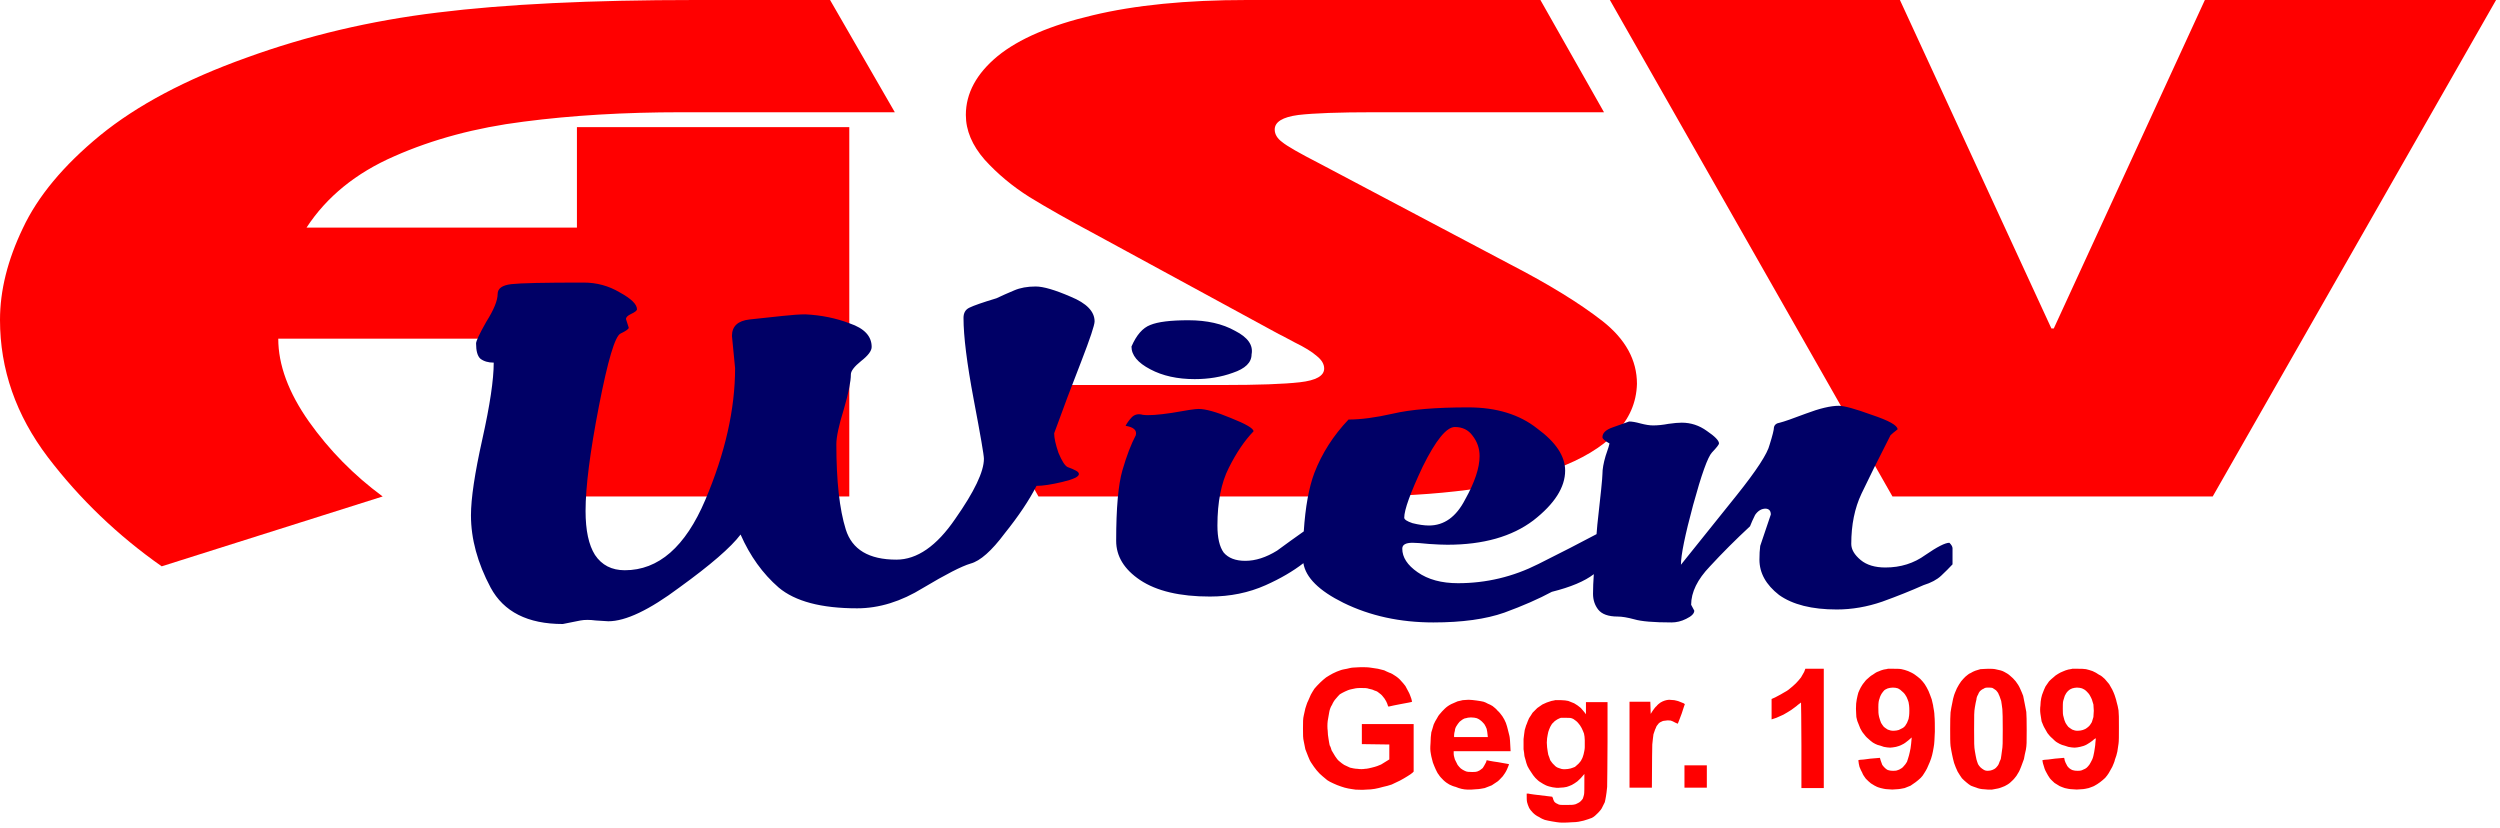
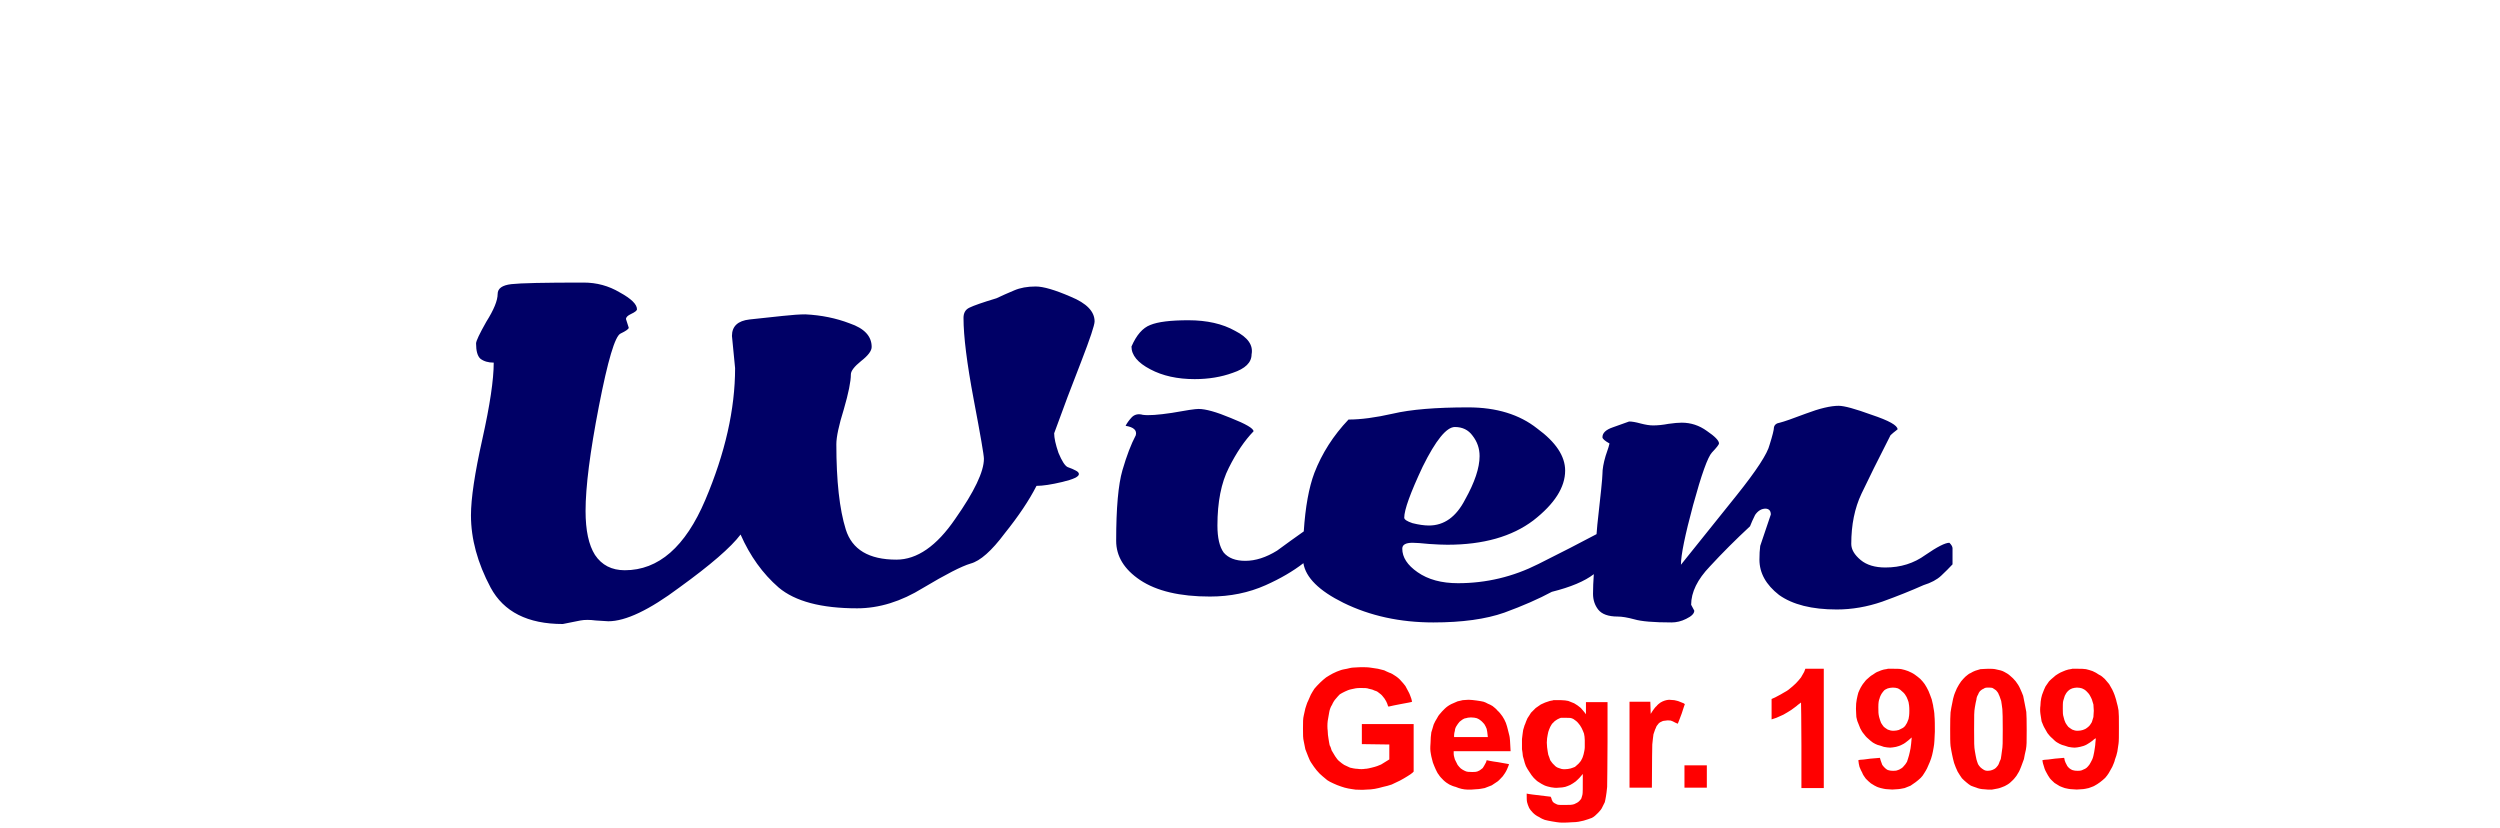
<svg xmlns="http://www.w3.org/2000/svg" version="1.2" viewBox="0 0 637 211" width="1500" height="496.86">
  <SCRIPT id="allow-copy_script" />
  <style type="text/css">
  .a{fill:#f00}
  .b{fill:#006}
</style>
-   <path fill-rule="evenodd" class="a" d="m346.7 170c0.7 0 1.8 0 2.4 0.1 0.6 0.1 1.5 0.2 2 0.3 0.5 0.1 1.2 0.3 1.6 0.4 0.3 0.2 0.9 0.4 1.3 0.6 0.4 0.1 1.1 0.5 1.5 0.8 0.5 0.3 1.2 0.9 1.5 1.3 0.3 0.3 0.8 0.9 1.1 1.3 0.2 0.4 0.6 1.1 0.8 1.5 0.3 0.5 0.5 1.2 0.7 1.7 0.1 0.4 0.2 0.8 0.2 0.8-0.1 0.1-1.3 0.3-2.9 0.6-1.2 0.2-2.4 0.5-2.9 0.6q-0.2 0-0.3 0l-0.1-0.3c0-0.1-0.2-0.6-0.4-1-0.2-0.4-0.6-1-0.9-1.3-0.2-0.3-0.7-0.7-1-0.9-0.3-0.3-0.8-0.5-1.2-0.6-0.3-0.2-0.9-0.3-1.3-0.4-0.5-0.2-1.1-0.2-2.1-0.2-1 0-1.5 0.1-2.3 0.3-0.6 0.1-1.3 0.4-1.7 0.6-0.4 0.2-1 0.5-1.3 0.7-0.2 0.2-0.7 0.7-1 1.1-0.4 0.4-0.8 1.1-1 1.6-0.3 0.4-0.6 1.2-0.7 1.8-0.1 0.5-0.3 1.6-0.4 2.3-0.1 0.8-0.1 1.8 0 2.5 0 0.6 0.1 1.5 0.2 2 0.1 0.6 0.2 1.3 0.3 1.7 0.2 0.3 0.4 0.9 0.5 1.3 0.2 0.3 0.6 1 0.9 1.5 0.3 0.5 0.8 1.1 1.1 1.3 0.3 0.3 0.9 0.7 1.2 0.9 0.4 0.2 1.1 0.5 1.5 0.7 0.4 0.1 1.3 0.3 1.9 0.3 0.6 0.1 1.4 0.1 1.9 0 0.5 0 1.3-0.2 1.7-0.3 0.5-0.1 1.1-0.3 1.4-0.4 0.3-0.1 0.7-0.3 1-0.4 0.2-0.1 0.8-0.5 2.1-1.3v-3.8l-7-0.1v-5.1h13.2v12.1l-0.3 0.3c-0.2 0.2-0.8 0.6-1.3 0.9-0.5 0.3-1.3 0.8-1.9 1.1-0.6 0.3-1.5 0.7-2.1 1-0.6 0.2-1.6 0.5-2.2 0.6-0.6 0.2-1.6 0.4-2.1 0.5-0.5 0.1-1.5 0.2-2.3 0.2-0.8 0.1-1.9 0-2.6 0-0.6-0.1-1.5-0.2-1.9-0.3-0.5-0.1-1.3-0.3-1.8-0.5-0.6-0.2-1.4-0.5-2-0.8-0.5-0.2-1.2-0.6-1.5-0.8-0.3-0.3-0.9-0.7-1.2-1-0.4-0.3-1.1-1-1.5-1.5-0.4-0.5-1-1.3-1.3-1.8-0.3-0.4-0.7-1.2-0.9-1.8-0.2-0.5-0.5-1.3-0.7-1.8-0.1-0.6-0.3-1.5-0.4-2-0.2-0.8-0.2-1.6-0.2-3.3 0-1.7 0-2.5 0.2-3.3 0.1-0.5 0.3-1.4 0.4-1.8 0.2-0.5 0.4-1.4 0.7-1.9 0.2-0.5 0.5-1.2 0.7-1.6 0.2-0.4 0.6-1 0.9-1.5 0.3-0.4 1-1.1 1.5-1.6 0.4-0.4 1.1-1 1.5-1.3 0.4-0.3 1.2-0.7 1.7-1 0.6-0.3 1.5-0.7 1.9-0.8 0.5-0.2 1.2-0.3 1.7-0.4 0.4-0.1 1.2-0.3 1.6-0.3 0.4 0 1.3-0.1 1.9-0.1zm51.1 8.4c0.6 0 1.4 0.1 1.8 0.2 0.3 0.1 1 0.4 1.5 0.6 0.7 0.4 1.1 0.7 1.7 1.2 0.4 0.5 0.9 1 1.3 1.6v-3.1h5.5v10c0 5.5-0.1 10.7-0.1 11.6-0.1 0.9-0.2 2-0.3 2.4-0.1 0.5-0.2 1.2-0.3 1.5-0.1 0.2-0.4 0.8-0.6 1.2-0.2 0.5-0.6 1-1.1 1.5-0.6 0.6-1 1-1.6 1.3-0.5 0.2-1.4 0.5-2.1 0.7-0.8 0.2-1.7 0.4-2.8 0.4-0.9 0.1-2.2 0.1-2.8 0.1-0.7 0-1.8-0.2-2.4-0.3-0.7-0.1-1.5-0.3-1.9-0.4-0.3-0.1-1-0.4-1.4-0.7q-0.9-0.4-1.6-1.1c-0.4-0.4-0.8-0.9-1-1.3-0.2-0.4-0.4-1-0.5-1.4-0.1-0.4-0.1-1.1-0.1-2.2h0.4c0.3 0.1 1.7 0.3 6.1 0.8l0.2 0.4c0 0.2 0.2 0.6 0.3 0.8 0.1 0.2 0.5 0.5 0.8 0.6 0.5 0.3 0.6 0.3 2.2 0.3 1.5 0 1.8 0 2.5-0.2 0.4-0.2 0.9-0.4 1.2-0.7 0.2-0.2 0.5-0.5 0.6-0.7 0.1-0.2 0.2-0.7 0.3-1 0.1-0.4 0.1-1.5 0.1-5.3l-0.6 0.7c-0.3 0.4-0.9 0.9-1.2 1.2-0.4 0.3-1 0.7-1.4 0.9-0.4 0.2-1 0.4-1.3 0.5-0.4 0.1-1.1 0.2-1.7 0.2-0.7 0.1-1.2 0-1.9-0.1-0.5-0.1-1.3-0.3-1.7-0.5-0.4-0.2-1-0.5-1.4-0.8-0.4-0.2-0.9-0.7-1.3-1.1-0.3-0.3-0.8-1-1.1-1.5-0.3-0.4-0.7-1.1-0.9-1.5-0.2-0.5-0.4-1.1-0.5-1.6-0.1-0.4-0.3-0.9-0.3-1.2 0-0.2-0.1-0.9-0.2-1.5 0-0.7 0-1.7 0-2.6 0.1-0.7 0.2-1.8 0.3-2.3 0.2-0.5 0.3-1.2 0.5-1.5 0.1-0.4 0.4-1 0.6-1.5 0.3-0.4 0.7-1.1 0.9-1.4 0.3-0.3 0.8-0.8 1.2-1.2 0.4-0.3 1-0.7 1.3-0.9 0.3-0.1 0.8-0.4 1.1-0.5 0.3-0.1 0.9-0.3 1.2-0.4 0.3-0.1 0.8-0.1 0.9-0.2 0.2 0 0.9 0 1.6 0zm-1 4.9c-0.3 0.2-0.8 0.5-1 0.8-0.3 0.2-0.6 0.7-0.8 1.1-0.2 0.4-0.4 1-0.5 1.3-0.1 0.3-0.2 1.1-0.3 1.6-0.1 0.8-0.1 1.4 0 2.3 0.1 0.7 0.2 1.5 0.3 1.9 0.1 0.3 0.4 1 0.5 1.4 0.3 0.4 0.6 0.9 1 1.2 0.3 0.4 0.8 0.7 1.2 0.8 0.5 0.2 0.8 0.3 1.5 0.3 0.5 0 1.1-0.1 1.5-0.2 0.4-0.1 0.8-0.3 1.1-0.4 0.2-0.2 0.6-0.5 0.9-0.8 0.3-0.3 0.7-0.8 0.8-1.1 0.2-0.3 0.4-0.9 0.5-1.3 0.1-0.5 0.3-1.2 0.3-1.8 0-0.5 0-1.3 0-1.8 0-0.6-0.1-1.3-0.2-1.7-0.1-0.3-0.4-1-0.6-1.4-0.2-0.4-0.6-1-0.9-1.3-0.3-0.4-0.8-0.7-1.2-1-0.6-0.3-0.8-0.3-1.8-0.3-0.6 0-1.2 0-1.4 0-0.2 0.1-0.6 0.2-0.9 0.4zm63.2-12.9h4.7v30.4h-5.7v-10.9c0-6-0.1-10.9-0.1-10.9 0 0-0.4 0.3-0.8 0.6-0.4 0.4-1.2 0.9-1.7 1.3-0.5 0.3-1.4 0.9-2 1.2-0.6 0.3-1.4 0.6-1.8 0.8-0.4 0.1-0.8 0.3-1.2 0.4v-5.2l0.9-0.4c0.5-0.3 1.4-0.7 2-1.1 0.6-0.3 1.4-0.8 1.7-1.1 0.4-0.3 1.1-0.9 1.6-1.4 0.4-0.4 1-1.1 1.3-1.5 0.2-0.4 0.6-1 0.8-1.4zm22.5 0c0.7 0 1.5 0 2 0.1 0.5 0.1 1.2 0.3 1.7 0.5 0.5 0.2 1.3 0.6 1.7 0.9 0.4 0.3 1.1 0.8 1.4 1.1 0.4 0.4 0.9 1 1.1 1.3 0.3 0.4 0.7 1.2 1 1.8 0.2 0.5 0.6 1.5 0.8 2.1 0.1 0.6 0.4 1.5 0.4 1.9 0.1 0.5 0.3 1.5 0.3 2.3 0.1 0.9 0.1 2.4 0.1 4-0.1 2-0.1 3-0.3 4-0.1 0.7-0.3 1.6-0.4 2-0.1 0.5-0.4 1.3-0.6 1.8-0.2 0.5-0.5 1.2-0.7 1.6-0.2 0.4-0.5 0.9-0.7 1.2-0.2 0.4-0.6 0.9-0.9 1.2-0.3 0.3-0.9 0.8-1.3 1.1-0.4 0.3-1 0.7-1.3 0.9-0.4 0.2-1.1 0.4-1.5 0.6-0.5 0.1-1.4 0.3-2 0.3-0.9 0.1-1.4 0.1-2.3 0-0.6 0-1.4-0.2-1.8-0.3-0.4-0.1-1-0.3-1.3-0.5-0.3-0.1-0.8-0.5-1.2-0.7-0.4-0.3-0.9-0.8-1.3-1.2-0.3-0.4-0.8-1.1-0.9-1.5-0.2-0.3-0.5-1-0.7-1.5q-0.2-0.7-0.3-1.7l0.4-0.1c0.2 0 1.5-0.1 2.7-0.3 1.3-0.1 2.4-0.2 2.4-0.2 0 0 0.1 0.3 0.2 0.7 0.1 0.3 0.3 0.8 0.4 1.1 0.2 0.3 0.5 0.6 0.7 0.8 0.2 0.2 0.5 0.4 0.7 0.5 0.3 0.1 0.7 0.2 1.4 0.2 0.8 0 1-0.1 1.5-0.3 0.4-0.2 0.9-0.5 1.1-0.8 0.3-0.3 0.7-0.8 0.9-1.2 0.1-0.4 0.4-1.1 0.5-1.6 0.1-0.4 0.3-1.2 0.4-1.8 0.1-0.6 0.2-1.5 0.3-2.8l-0.8 0.7c-0.5 0.4-1.1 0.9-1.6 1.1-0.5 0.3-1.2 0.5-1.6 0.6-0.5 0.1-1.2 0.2-1.5 0.2-0.4 0-1.1-0.1-1.6-0.2-0.5-0.2-1.2-0.4-1.6-0.5-0.3-0.1-0.9-0.4-1.2-0.6-0.3-0.2-0.9-0.7-1.2-1-0.4-0.3-0.9-0.9-1.1-1.2-0.3-0.3-0.7-1-0.9-1.4-0.2-0.5-0.5-1.2-0.6-1.5-0.2-0.4-0.3-1-0.4-1.4 0-0.4-0.1-1.3-0.1-2.1q0-1.5 0.2-2.4c0.1-0.6 0.3-1.3 0.4-1.7 0.2-0.4 0.4-1 0.6-1.3 0.2-0.3 0.5-0.9 0.8-1.2 0.2-0.3 0.6-0.8 1-1.1 0.3-0.3 0.9-0.8 1.3-1 0.4-0.3 1-0.7 1.4-0.8 0.4-0.2 1-0.4 1.4-0.5 0.4-0.1 0.9-0.1 1-0.2 0.2 0 0.9 0 1.5 0zm-2.4 5.5c-0.2 0.2-0.5 0.6-0.7 0.9-0.1 0.2-0.4 0.7-0.5 1.2-0.2 0.5-0.3 1-0.3 2.2 0 1.3 0 1.6 0.2 2.5 0.1 0.5 0.4 1.2 0.5 1.5 0.2 0.3 0.5 0.8 0.7 1 0.2 0.2 0.7 0.5 1 0.7 0.6 0.2 0.8 0.3 1.5 0.3 0.4 0 1-0.1 1.3-0.2 0.2-0.1 0.6-0.3 0.8-0.4 0.3-0.1 0.6-0.4 0.8-0.6 0.1-0.2 0.4-0.6 0.5-0.8 0.1-0.2 0.3-0.7 0.4-1 0.1-0.5 0.2-1 0.2-2.1 0-1.1-0.1-1.7-0.2-2.2-0.1-0.3-0.3-0.9-0.5-1.3-0.2-0.4-0.6-1-1-1.3-0.5-0.5-0.8-0.7-1.2-0.9q-0.6-0.2-1.3-0.2c-0.4 0-1 0.1-1.3 0.2-0.2 0.1-0.7 0.3-0.9 0.5zm26.5-5.5c0.8 0 1.5 0 2.2 0.2 0.6 0.1 1.4 0.3 1.9 0.6 0.4 0.2 1.1 0.6 1.5 1 0.4 0.3 1 0.9 1.4 1.4 0.4 0.5 0.9 1.3 1.1 1.8 0.3 0.6 0.6 1.4 0.8 1.9 0.1 0.5 0.3 1.4 0.4 2 0.1 0.5 0.3 1.5 0.4 2.1q0.1 1.1 0.1 4.7c0 3.2 0 3.7-0.2 4.9-0.2 0.8-0.4 1.8-0.5 2.4-0.2 0.5-0.5 1.4-0.7 1.9-0.2 0.5-0.5 1.3-0.8 1.7-0.2 0.4-0.6 1-0.9 1.3-0.3 0.4-0.8 0.8-1.1 1.1-0.3 0.3-1 0.7-1.4 0.9-0.5 0.2-1.2 0.5-1.7 0.6-0.4 0.1-1.2 0.2-1.6 0.3-0.6 0-1.4 0-2-0.1-0.6 0-1.5-0.2-1.9-0.4-0.4-0.1-1.1-0.4-1.4-0.5-0.3-0.2-0.8-0.5-1.1-0.8-0.4-0.3-0.9-0.8-1.2-1.1-0.3-0.4-0.8-1.2-1.1-1.7-0.3-0.6-0.7-1.6-0.9-2.2-0.2-0.7-0.4-1.6-0.5-2.1-0.1-0.5-0.3-1.5-0.4-2.2-0.1-0.9-0.1-2.4-0.1-4.4q0-2.9 0.1-4.2c0.1-0.8 0.3-1.7 0.4-2.2 0.1-0.4 0.2-1.2 0.4-1.8 0.1-0.5 0.5-1.4 0.8-2.1 0.3-0.6 0.8-1.4 1.1-1.8 0.3-0.4 0.8-0.9 1.1-1.2 0.4-0.3 0.9-0.8 1.3-0.9 0.3-0.2 0.9-0.5 1.2-0.6 0.3-0.1 0.9-0.3 1.3-0.4 0.4 0 1.3-0.1 2-0.1zm-2.1 5.7c-0.2 0.2-0.4 0.6-0.5 0.9-0.2 0.3-0.4 0.8-0.4 1.2-0.1 0.4-0.3 1.3-0.4 2-0.2 1.1-0.2 2.1-0.2 5.6 0 3.5 0 4.5 0.2 5.6 0.1 0.7 0.3 1.6 0.4 2.1 0.1 0.4 0.3 0.9 0.4 1.2 0.1 0.2 0.4 0.6 0.6 0.8 0.2 0.2 0.6 0.5 0.8 0.6 0.3 0.2 0.6 0.3 1.1 0.3 0.4 0 0.9-0.1 1.1-0.2 0.3-0.1 0.7-0.3 1-0.6 0.3-0.3 0.6-0.7 0.7-1 0.1-0.3 0.3-0.8 0.5-1.2 0.1-0.5 0.2-1.4 0.3-2.1 0.2-1.1 0.2-2.1 0.2-5.4q0-4.1-0.1-5.2c-0.1-0.7-0.2-1.6-0.3-2.1-0.2-0.5-0.4-1.3-0.6-1.6-0.1-0.4-0.5-0.9-0.7-1.1-0.3-0.2-0.7-0.5-0.9-0.6-0.3-0.1-0.8-0.1-1.1-0.1-0.5 0-0.8 0-1.2 0.3-0.3 0.1-0.7 0.4-0.9 0.6zm25-5.7c0.7 0 1.4 0 2 0.1 0.4 0.1 1.2 0.3 1.7 0.5 0.5 0.2 1.2 0.6 1.6 0.9 0.5 0.2 1.1 0.7 1.5 1.1 0.3 0.4 0.8 0.9 1.1 1.3 0.2 0.3 0.6 1 0.8 1.4 0.2 0.4 0.5 1.1 0.6 1.4 0.1 0.4 0.4 1.1 0.5 1.7 0.2 0.6 0.4 1.6 0.5 2.2 0.1 0.9 0.1 1.8 0.1 4.4 0 2.1 0 3.5-0.1 4.1-0.1 0.5-0.2 1.4-0.3 2-0.1 0.6-0.4 1.5-0.6 2-0.1 0.6-0.5 1.4-0.7 1.9-0.3 0.5-0.7 1.2-0.9 1.6-0.2 0.3-0.6 0.9-0.9 1.2-0.3 0.3-0.9 0.8-1.3 1.1-0.4 0.3-1 0.7-1.4 0.9-0.3 0.2-1 0.4-1.5 0.6-0.4 0.1-1.3 0.3-1.9 0.3-0.9 0.1-1.4 0.1-2.3 0-0.6 0-1.5-0.2-1.9-0.3-0.4-0.1-1-0.4-1.3-0.5-0.4-0.2-0.9-0.6-1.3-0.8-0.3-0.3-0.9-0.8-1.2-1.2-0.3-0.4-0.7-1.1-0.9-1.5-0.3-0.5-0.6-1.3-0.7-1.8-0.2-0.5-0.3-1.3-0.3-1.3 0 0 0.1 0 0.5-0.1 0.2 0 1.5-0.1 2.7-0.3 1.3-0.1 2.3-0.2 2.3-0.2 0.1 0 0.1 0.3 0.2 0.7 0.1 0.3 0.3 0.8 0.5 1.1 0.1 0.3 0.4 0.6 0.6 0.8 0.2 0.2 0.6 0.4 0.8 0.5 0.3 0.1 0.7 0.2 1.4 0.2 0.8 0 1-0.1 1.4-0.3 0.3-0.1 0.7-0.3 0.9-0.5 0.2-0.2 0.5-0.5 0.7-0.8 0.2-0.3 0.5-0.9 0.7-1.3 0.2-0.4 0.4-1.3 0.5-1.9 0.1-0.7 0.3-1.7 0.3-2.3 0.1-0.7 0.1-1.2 0.1-1.2 0 0-0.4 0.2-0.8 0.6-0.4 0.3-1.1 0.8-1.5 1-0.5 0.3-1.2 0.5-1.7 0.6-0.4 0.1-1.1 0.2-1.4 0.2-0.4 0-1.1-0.1-1.6-0.2-0.5-0.2-1.3-0.4-1.6-0.5-0.3-0.1-0.9-0.4-1.2-0.6-0.4-0.2-0.9-0.7-1.3-1.1-0.4-0.3-0.9-0.9-1.2-1.3-0.2-0.3-0.6-1-0.8-1.4-0.3-0.5-0.5-1.2-0.7-1.6-0.1-0.5-0.2-1.3-0.3-1.9-0.1-0.7-0.1-1.5 0-2.1 0-0.6 0.1-1.4 0.2-1.9 0.1-0.5 0.3-1.2 0.5-1.6 0.1-0.3 0.4-1 0.6-1.4 0.3-0.4 0.7-1 0.9-1.3 0.3-0.3 0.7-0.7 1.1-1 0.3-0.3 0.8-0.7 1.2-0.9 0.3-0.2 0.9-0.5 1.2-0.6 0.4-0.2 1-0.4 1.4-0.5 0.4-0.1 0.8-0.1 1-0.2 0.2 0 0.9 0 1.5 0zm-2.6 5.7c-0.4 0.4-0.6 0.8-0.8 1.2-0.1 0.4-0.3 1-0.4 1.3-0.1 0.4-0.1 1.3-0.1 2 0 0.9 0 1.5 0.2 2.1 0.1 0.5 0.3 1.1 0.5 1.5 0.2 0.3 0.5 0.8 0.7 1 0.2 0.2 0.7 0.5 1 0.7 0.5 0.2 0.8 0.3 1.4 0.3 0.5 0 1-0.1 1.3-0.2 0.3-0.1 0.8-0.3 1-0.5 0.2-0.1 0.5-0.4 0.7-0.6 0.2-0.2 0.4-0.6 0.6-0.9 0.1-0.3 0.3-0.9 0.4-1.3 0-0.5 0.1-1.2 0.1-1.6 0-0.4-0.1-1.1-0.1-1.6-0.1-0.4-0.3-1-0.4-1.3-0.1-0.2-0.3-0.7-0.5-1-0.2-0.4-0.6-0.8-0.9-1.1-0.3-0.3-0.8-0.6-1.1-0.7-0.3-0.1-0.8-0.2-1.3-0.2-0.3 0-0.9 0.1-1.2 0.2-0.3 0.1-0.7 0.3-1.1 0.7zm-152.7 2.2c0.5 0 1.4 0.1 2.1 0.2 0.6 0.1 1.4 0.2 1.7 0.3 0.3 0.1 0.8 0.3 1.1 0.5 0.3 0.1 0.9 0.4 1.2 0.6 0.4 0.3 1 0.8 1.3 1.2 0.4 0.3 0.9 1 1.2 1.4 0.3 0.4 0.7 1.2 0.9 1.7 0.2 0.5 0.4 1.3 0.5 1.7 0.1 0.4 0.3 1.1 0.4 1.6 0.1 0.4 0.2 1.5 0.3 3.9-4 0-14.5 0-14.5 0 0 0.1 0 0.4 0 0.7 0 0.4 0.2 1 0.3 1.4 0.2 0.4 0.5 1 0.7 1.4 0.2 0.3 0.6 0.7 0.8 0.9 0.3 0.2 0.7 0.5 1 0.6 0.5 0.3 1.2 0.3 1.8 0.3 0.8 0 1.3 0 1.8-0.3 0.3-0.1 0.7-0.5 1-0.7 0.2-0.3 0.5-0.8 0.7-1.2 0.2-0.3 0.3-0.8 0.3-0.8 0 0 1.3 0.3 2.9 0.5 1.7 0.3 2.8 0.5 2.8 0.5 0 0-0.2 0.7-0.5 1.3-0.3 0.7-0.8 1.4-1.1 1.8-0.4 0.4-0.9 1-1.3 1.3-0.4 0.3-1.1 0.7-1.5 1-0.5 0.2-1.3 0.5-1.8 0.7-0.5 0.1-1.5 0.3-2.2 0.3-0.7 0.1-1.6 0.1-2.1 0.1-0.5 0-1.2-0.1-1.6-0.2-0.4-0.1-1.1-0.3-1.5-0.5-0.5-0.1-1.2-0.4-1.6-0.6-0.4-0.2-1.1-0.7-1.5-1.1-0.4-0.4-1-1-1.2-1.4-0.3-0.3-0.6-1-0.8-1.4-0.2-0.4-0.5-1.2-0.7-1.7-0.1-0.5-0.4-1.4-0.5-2.1-0.2-1.1-0.2-1.5-0.1-2.9 0-1 0.1-2 0.2-2.7 0.2-0.5 0.4-1.4 0.6-2 0.2-0.5 0.6-1.2 0.8-1.5 0.2-0.4 0.5-0.9 0.8-1.2 0.2-0.3 0.8-0.9 1.2-1.3 0.5-0.5 1.1-0.9 1.7-1.2 0.5-0.2 1.2-0.5 1.6-0.7 0.4-0.1 1-0.2 1.3-0.3 0.4 0 1.1-0.1 1.5-0.1zm-1.5 5c-0.2 0.1-0.5 0.4-0.8 0.6-0.3 0.3-0.6 0.8-0.8 1.1-0.2 0.3-0.4 0.8-0.4 1.2-0.1 0.3-0.2 0.8-0.2 1.1v0.5h8.6c-0.1-1.1-0.2-1.7-0.3-2.1-0.1-0.3-0.4-0.9-0.6-1.2-0.2-0.2-0.6-0.7-0.9-0.9-0.2-0.2-0.7-0.5-1-0.6-0.4-0.1-0.8-0.2-1.5-0.2-0.5 0-1.1 0.1-1.3 0.2-0.3 0-0.6 0.2-0.8 0.3zm52.6-5c0.3 0 0.9 0.1 1.3 0.1 0.4 0.1 1 0.2 1.4 0.4 0.3 0.1 0.8 0.3 1 0.4 0.1 0.1 0.3 0.2 0.3 0.2 0 0-0.4 1.1-0.8 2.4-0.5 1.4-1 2.6-1 2.6 0 0-0.3-0.1-0.7-0.3-0.3-0.2-0.8-0.4-1.1-0.5-0.3 0-0.8-0.1-1.2 0-0.4 0-0.9 0.1-1.2 0.3-0.3 0.1-0.7 0.4-0.8 0.6-0.2 0.2-0.5 0.6-0.6 1-0.2 0.3-0.4 1.1-0.6 1.6-0.1 0.6-0.2 1.7-0.3 2.6 0 0.8-0.1 3.7-0.1 11h-5.7v-21.9h5.3l0.1 3.1 0.5-0.8c0.3-0.4 0.7-1 1-1.2 0.2-0.3 0.7-0.7 1-0.9 0.3-0.2 0.8-0.4 1.1-0.5 0.3-0.1 0.8-0.2 1.1-0.2zm3.9 16.7h5.7v5.7h-5.7z" />
-   <path class="a" d="m97.5 126.5l-56.3 17.8q-16.8-11.8-29-27.8-12.2-16.1-12.2-35 0-11.2 5.8-23.3 5.7-12.2 19.7-23.7 14.1-11.5 37.3-19.8 23.1-8.4 48.7-11.5 25.7-3.2 65.7-3.2h34.3l16.5 28.6h-54.4q-21.8 0-40.2 2.4-18.2 2.3-32.9 8.8-14.7 6.4-22.4 18.2h68.9v-25.6h69.4v94.1h-69.4v-40.2h-76.1q0 10 7.8 21.1 7.8 11 18.8 19.1zm167.1 0l-15.9-28.4h62.9q13.4 0 19.6-0.7 6.2-0.7 6.2-3.5 0-1.7-1.9-3.2-1.8-1.6-5.7-3.5-3.9-2.1-4-2.1l-46.7-25.4q-10.3-5.5-16.8-9.5-6.5-4.1-11.4-9.5-4.8-5.5-4.8-11.4 0-8.3 8.1-15 8.1-6.6 24.2-10.4 16.2-3.9 39.3-3.9h74.8l16.2 28.6h-58.6q-13.3 0-19.3 0.7-6 0.8-6 3.7 0 1.8 1.9 3.2 1.8 1.5 9.4 5.4l48.6 25.7q14.9 7.7 23.6 14.5 8.8 6.9 8.8 16-0.2 7.2-5.5 12.6-5.3 5.4-15 9-9.6 3.6-22.5 5.4-12.9 1.7-28.5 1.7zm145.6-126.5h73.9l38.6 83.7h0.6l38.5-83.7h74.2l-72.2 126.5h-81.6z" />
+   <path fill-rule="evenodd" class="a" d="m346.7 170c0.7 0 1.8 0 2.4 0.1 0.6 0.1 1.5 0.2 2 0.3 0.5 0.1 1.2 0.3 1.6 0.4 0.3 0.2 0.9 0.4 1.3 0.6 0.4 0.1 1.1 0.5 1.5 0.8 0.5 0.3 1.2 0.9 1.5 1.3 0.3 0.3 0.8 0.9 1.1 1.3 0.2 0.4 0.6 1.1 0.8 1.5 0.3 0.5 0.5 1.2 0.7 1.7 0.1 0.4 0.2 0.8 0.2 0.8-0.1 0.1-1.3 0.3-2.9 0.6-1.2 0.2-2.4 0.5-2.9 0.6q-0.2 0-0.3 0l-0.1-0.3c0-0.1-0.2-0.6-0.4-1-0.2-0.4-0.6-1-0.9-1.3-0.2-0.3-0.7-0.7-1-0.9-0.3-0.3-0.8-0.5-1.2-0.6-0.3-0.2-0.9-0.3-1.3-0.4-0.5-0.2-1.1-0.2-2.1-0.2-1 0-1.5 0.1-2.3 0.3-0.6 0.1-1.3 0.4-1.7 0.6-0.4 0.2-1 0.5-1.3 0.7-0.2 0.2-0.7 0.7-1 1.1-0.4 0.4-0.8 1.1-1 1.6-0.3 0.4-0.6 1.2-0.7 1.8-0.1 0.5-0.3 1.6-0.4 2.3-0.1 0.8-0.1 1.8 0 2.5 0 0.6 0.1 1.5 0.2 2 0.1 0.6 0.2 1.3 0.3 1.7 0.2 0.3 0.4 0.9 0.5 1.3 0.2 0.3 0.6 1 0.9 1.5 0.3 0.5 0.8 1.1 1.1 1.3 0.3 0.3 0.9 0.7 1.2 0.9 0.4 0.2 1.1 0.5 1.5 0.7 0.4 0.1 1.3 0.3 1.9 0.3 0.6 0.1 1.4 0.1 1.9 0 0.5 0 1.3-0.2 1.7-0.3 0.5-0.1 1.1-0.3 1.4-0.4 0.3-0.1 0.7-0.3 1-0.4 0.2-0.1 0.8-0.5 2.1-1.3v-3.8l-7-0.1v-5.1h13.2v12.1l-0.3 0.3c-0.2 0.2-0.8 0.6-1.3 0.9-0.5 0.3-1.3 0.8-1.9 1.1-0.6 0.3-1.5 0.7-2.1 1-0.6 0.2-1.6 0.5-2.2 0.6-0.6 0.2-1.6 0.4-2.1 0.5-0.5 0.1-1.5 0.2-2.3 0.2-0.8 0.1-1.9 0-2.6 0-0.6-0.1-1.5-0.2-1.9-0.3-0.5-0.1-1.3-0.3-1.8-0.5-0.6-0.2-1.4-0.5-2-0.8-0.5-0.2-1.2-0.6-1.5-0.8-0.3-0.3-0.9-0.7-1.2-1-0.4-0.3-1.1-1-1.5-1.5-0.4-0.5-1-1.3-1.3-1.8-0.3-0.4-0.7-1.2-0.9-1.8-0.2-0.5-0.5-1.3-0.7-1.8-0.1-0.6-0.3-1.5-0.4-2-0.2-0.8-0.2-1.6-0.2-3.3 0-1.7 0-2.5 0.2-3.3 0.1-0.5 0.3-1.4 0.4-1.8 0.2-0.5 0.4-1.4 0.7-1.9 0.2-0.5 0.5-1.2 0.7-1.6 0.2-0.4 0.6-1 0.9-1.5 0.3-0.4 1-1.1 1.5-1.6 0.4-0.4 1.1-1 1.5-1.3 0.4-0.3 1.2-0.7 1.7-1 0.6-0.3 1.5-0.7 1.9-0.8 0.5-0.2 1.2-0.3 1.7-0.4 0.4-0.1 1.2-0.3 1.6-0.3 0.4 0 1.3-0.1 1.9-0.1zm51.1 8.4c0.6 0 1.4 0.1 1.8 0.2 0.3 0.1 1 0.4 1.5 0.6 0.7 0.4 1.1 0.7 1.7 1.2 0.4 0.5 0.9 1 1.3 1.6v-3.1h5.5v10c0 5.5-0.1 10.7-0.1 11.6-0.1 0.9-0.2 2-0.3 2.4-0.1 0.5-0.2 1.2-0.3 1.5-0.1 0.2-0.4 0.8-0.6 1.2-0.2 0.5-0.6 1-1.1 1.5-0.6 0.6-1 1-1.6 1.3-0.5 0.2-1.4 0.5-2.1 0.7-0.8 0.2-1.7 0.4-2.8 0.4-0.9 0.1-2.2 0.1-2.8 0.1-0.7 0-1.8-0.2-2.4-0.3-0.7-0.1-1.5-0.3-1.9-0.4-0.3-0.1-1-0.4-1.4-0.7q-0.9-0.4-1.6-1.1c-0.4-0.4-0.8-0.9-1-1.3-0.2-0.4-0.4-1-0.5-1.4-0.1-0.4-0.1-1.1-0.1-2.2c0.3 0.1 1.7 0.3 6.1 0.8l0.2 0.4c0 0.2 0.2 0.6 0.3 0.8 0.1 0.2 0.5 0.5 0.8 0.6 0.5 0.3 0.6 0.3 2.2 0.3 1.5 0 1.8 0 2.5-0.2 0.4-0.2 0.9-0.4 1.2-0.7 0.2-0.2 0.5-0.5 0.6-0.7 0.1-0.2 0.2-0.7 0.3-1 0.1-0.4 0.1-1.5 0.1-5.3l-0.6 0.7c-0.3 0.4-0.9 0.9-1.2 1.2-0.4 0.3-1 0.7-1.4 0.9-0.4 0.2-1 0.4-1.3 0.5-0.4 0.1-1.1 0.2-1.7 0.2-0.7 0.1-1.2 0-1.9-0.1-0.5-0.1-1.3-0.3-1.7-0.5-0.4-0.2-1-0.5-1.4-0.8-0.4-0.2-0.9-0.7-1.3-1.1-0.3-0.3-0.8-1-1.1-1.5-0.3-0.4-0.7-1.1-0.9-1.5-0.2-0.5-0.4-1.1-0.5-1.6-0.1-0.4-0.3-0.9-0.3-1.2 0-0.2-0.1-0.9-0.2-1.5 0-0.7 0-1.7 0-2.6 0.1-0.7 0.2-1.8 0.3-2.3 0.2-0.5 0.3-1.2 0.5-1.5 0.1-0.4 0.4-1 0.6-1.5 0.3-0.4 0.7-1.1 0.9-1.4 0.3-0.3 0.8-0.8 1.2-1.2 0.4-0.3 1-0.7 1.3-0.9 0.3-0.1 0.8-0.4 1.1-0.5 0.3-0.1 0.9-0.3 1.2-0.4 0.3-0.1 0.8-0.1 0.9-0.2 0.2 0 0.9 0 1.6 0zm-1 4.9c-0.3 0.2-0.8 0.5-1 0.8-0.3 0.2-0.6 0.7-0.8 1.1-0.2 0.4-0.4 1-0.5 1.3-0.1 0.3-0.2 1.1-0.3 1.6-0.1 0.8-0.1 1.4 0 2.3 0.1 0.7 0.2 1.5 0.3 1.9 0.1 0.3 0.4 1 0.5 1.4 0.3 0.4 0.6 0.9 1 1.2 0.3 0.4 0.8 0.7 1.2 0.8 0.5 0.2 0.8 0.3 1.5 0.3 0.5 0 1.1-0.1 1.5-0.2 0.4-0.1 0.8-0.3 1.1-0.4 0.2-0.2 0.6-0.5 0.9-0.8 0.3-0.3 0.7-0.8 0.8-1.1 0.2-0.3 0.4-0.9 0.5-1.3 0.1-0.5 0.3-1.2 0.3-1.8 0-0.5 0-1.3 0-1.8 0-0.6-0.1-1.3-0.2-1.7-0.1-0.3-0.4-1-0.6-1.4-0.2-0.4-0.6-1-0.9-1.3-0.3-0.4-0.8-0.7-1.2-1-0.6-0.3-0.8-0.3-1.8-0.3-0.6 0-1.2 0-1.4 0-0.2 0.1-0.6 0.2-0.9 0.4zm63.2-12.9h4.7v30.4h-5.7v-10.9c0-6-0.1-10.9-0.1-10.9 0 0-0.4 0.3-0.8 0.6-0.4 0.4-1.2 0.9-1.7 1.3-0.5 0.3-1.4 0.9-2 1.2-0.6 0.3-1.4 0.6-1.8 0.8-0.4 0.1-0.8 0.3-1.2 0.4v-5.2l0.9-0.4c0.5-0.3 1.4-0.7 2-1.1 0.6-0.3 1.4-0.8 1.7-1.1 0.4-0.3 1.1-0.9 1.6-1.4 0.4-0.4 1-1.1 1.3-1.5 0.2-0.4 0.6-1 0.8-1.4zm22.5 0c0.7 0 1.5 0 2 0.1 0.5 0.1 1.2 0.3 1.7 0.5 0.5 0.2 1.3 0.6 1.7 0.9 0.4 0.3 1.1 0.8 1.4 1.1 0.4 0.4 0.9 1 1.1 1.3 0.3 0.4 0.7 1.2 1 1.8 0.2 0.5 0.6 1.5 0.8 2.1 0.1 0.6 0.4 1.5 0.4 1.9 0.1 0.5 0.3 1.5 0.3 2.3 0.1 0.9 0.1 2.4 0.1 4-0.1 2-0.1 3-0.3 4-0.1 0.7-0.3 1.6-0.4 2-0.1 0.5-0.4 1.3-0.6 1.8-0.2 0.5-0.5 1.2-0.7 1.6-0.2 0.4-0.5 0.9-0.7 1.2-0.2 0.4-0.6 0.9-0.9 1.2-0.3 0.3-0.9 0.8-1.3 1.1-0.4 0.3-1 0.7-1.3 0.9-0.4 0.2-1.1 0.4-1.5 0.6-0.5 0.1-1.4 0.3-2 0.3-0.9 0.1-1.4 0.1-2.3 0-0.6 0-1.4-0.2-1.8-0.3-0.4-0.1-1-0.3-1.3-0.5-0.3-0.1-0.8-0.5-1.2-0.7-0.4-0.3-0.9-0.8-1.3-1.2-0.3-0.4-0.8-1.1-0.9-1.5-0.2-0.3-0.5-1-0.7-1.5q-0.2-0.7-0.3-1.7l0.4-0.1c0.2 0 1.5-0.1 2.7-0.3 1.3-0.1 2.4-0.2 2.4-0.2 0 0 0.1 0.3 0.2 0.7 0.1 0.3 0.3 0.8 0.4 1.1 0.2 0.3 0.5 0.6 0.7 0.8 0.2 0.2 0.5 0.4 0.7 0.5 0.3 0.1 0.7 0.2 1.4 0.2 0.8 0 1-0.1 1.5-0.3 0.4-0.2 0.9-0.5 1.1-0.8 0.3-0.3 0.7-0.8 0.9-1.2 0.1-0.4 0.4-1.1 0.5-1.6 0.1-0.4 0.3-1.2 0.4-1.8 0.1-0.6 0.2-1.5 0.3-2.8l-0.8 0.7c-0.5 0.4-1.1 0.9-1.6 1.1-0.5 0.3-1.2 0.5-1.6 0.6-0.5 0.1-1.2 0.2-1.5 0.2-0.4 0-1.1-0.1-1.6-0.2-0.5-0.2-1.2-0.4-1.6-0.5-0.3-0.1-0.9-0.4-1.2-0.6-0.3-0.2-0.9-0.7-1.2-1-0.4-0.3-0.9-0.9-1.1-1.2-0.3-0.3-0.7-1-0.9-1.4-0.2-0.5-0.5-1.2-0.6-1.5-0.2-0.4-0.3-1-0.4-1.4 0-0.4-0.1-1.3-0.1-2.1q0-1.5 0.2-2.4c0.1-0.6 0.3-1.3 0.4-1.7 0.2-0.4 0.4-1 0.6-1.3 0.2-0.3 0.5-0.9 0.8-1.2 0.2-0.3 0.6-0.8 1-1.1 0.3-0.3 0.9-0.8 1.3-1 0.4-0.3 1-0.7 1.4-0.8 0.4-0.2 1-0.4 1.4-0.5 0.4-0.1 0.9-0.1 1-0.2 0.2 0 0.9 0 1.5 0zm-2.4 5.5c-0.2 0.2-0.5 0.6-0.7 0.9-0.1 0.2-0.4 0.7-0.5 1.2-0.2 0.5-0.3 1-0.3 2.2 0 1.3 0 1.6 0.2 2.5 0.1 0.5 0.4 1.2 0.5 1.5 0.2 0.3 0.5 0.8 0.7 1 0.2 0.2 0.7 0.5 1 0.7 0.6 0.2 0.8 0.3 1.5 0.3 0.4 0 1-0.1 1.3-0.2 0.2-0.1 0.6-0.3 0.8-0.4 0.3-0.1 0.6-0.4 0.8-0.6 0.1-0.2 0.4-0.6 0.5-0.8 0.1-0.2 0.3-0.7 0.4-1 0.1-0.5 0.2-1 0.2-2.1 0-1.1-0.1-1.7-0.2-2.2-0.1-0.3-0.3-0.9-0.5-1.3-0.2-0.4-0.6-1-1-1.3-0.5-0.5-0.8-0.7-1.2-0.9q-0.6-0.2-1.3-0.2c-0.4 0-1 0.1-1.3 0.2-0.2 0.1-0.7 0.3-0.9 0.5zm26.5-5.5c0.8 0 1.5 0 2.2 0.2 0.6 0.1 1.4 0.3 1.9 0.6 0.4 0.2 1.1 0.6 1.5 1 0.4 0.3 1 0.9 1.4 1.4 0.4 0.5 0.9 1.3 1.1 1.8 0.3 0.6 0.6 1.4 0.8 1.9 0.1 0.5 0.3 1.4 0.4 2 0.1 0.5 0.3 1.5 0.4 2.1q0.1 1.1 0.1 4.7c0 3.2 0 3.7-0.2 4.9-0.2 0.8-0.4 1.8-0.5 2.4-0.2 0.5-0.5 1.4-0.7 1.9-0.2 0.5-0.5 1.3-0.8 1.7-0.2 0.4-0.6 1-0.9 1.3-0.3 0.4-0.8 0.8-1.1 1.1-0.3 0.3-1 0.7-1.4 0.9-0.5 0.2-1.2 0.5-1.7 0.6-0.4 0.1-1.2 0.2-1.6 0.3-0.6 0-1.4 0-2-0.1-0.6 0-1.5-0.2-1.9-0.4-0.4-0.1-1.1-0.4-1.4-0.5-0.3-0.2-0.8-0.5-1.1-0.8-0.4-0.3-0.9-0.8-1.2-1.1-0.3-0.4-0.8-1.2-1.1-1.7-0.3-0.6-0.7-1.6-0.9-2.2-0.2-0.7-0.4-1.6-0.5-2.1-0.1-0.5-0.3-1.5-0.4-2.2-0.1-0.9-0.1-2.4-0.1-4.4q0-2.9 0.1-4.2c0.1-0.8 0.3-1.7 0.4-2.2 0.1-0.4 0.2-1.2 0.4-1.8 0.1-0.5 0.5-1.4 0.8-2.1 0.3-0.6 0.8-1.4 1.1-1.8 0.3-0.4 0.8-0.9 1.1-1.2 0.4-0.3 0.9-0.8 1.3-0.9 0.3-0.2 0.9-0.5 1.2-0.6 0.3-0.1 0.9-0.3 1.3-0.4 0.4 0 1.3-0.1 2-0.1zm-2.1 5.7c-0.2 0.2-0.4 0.6-0.5 0.9-0.2 0.3-0.4 0.8-0.4 1.2-0.1 0.4-0.3 1.3-0.4 2-0.2 1.1-0.2 2.1-0.2 5.6 0 3.5 0 4.5 0.2 5.6 0.1 0.7 0.3 1.6 0.4 2.1 0.1 0.4 0.3 0.9 0.4 1.2 0.1 0.2 0.4 0.6 0.6 0.8 0.2 0.2 0.6 0.5 0.8 0.6 0.3 0.2 0.6 0.3 1.1 0.3 0.4 0 0.9-0.1 1.1-0.2 0.3-0.1 0.7-0.3 1-0.6 0.3-0.3 0.6-0.7 0.7-1 0.1-0.3 0.3-0.8 0.5-1.2 0.1-0.5 0.2-1.4 0.3-2.1 0.2-1.1 0.2-2.1 0.2-5.4q0-4.1-0.1-5.2c-0.1-0.7-0.2-1.6-0.3-2.1-0.2-0.5-0.4-1.3-0.6-1.6-0.1-0.4-0.5-0.9-0.7-1.1-0.3-0.2-0.7-0.5-0.9-0.6-0.3-0.1-0.8-0.1-1.1-0.1-0.5 0-0.8 0-1.2 0.3-0.3 0.1-0.7 0.4-0.9 0.6zm25-5.7c0.7 0 1.4 0 2 0.1 0.4 0.1 1.2 0.3 1.7 0.5 0.5 0.2 1.2 0.6 1.6 0.9 0.5 0.2 1.1 0.7 1.5 1.1 0.3 0.4 0.8 0.9 1.1 1.3 0.2 0.3 0.6 1 0.8 1.4 0.2 0.4 0.5 1.1 0.6 1.4 0.1 0.4 0.4 1.1 0.5 1.7 0.2 0.6 0.4 1.6 0.5 2.2 0.1 0.9 0.1 1.8 0.1 4.4 0 2.1 0 3.5-0.1 4.1-0.1 0.5-0.2 1.4-0.3 2-0.1 0.6-0.4 1.5-0.6 2-0.1 0.6-0.5 1.4-0.7 1.9-0.3 0.5-0.7 1.2-0.9 1.6-0.2 0.3-0.6 0.9-0.9 1.2-0.3 0.3-0.9 0.8-1.3 1.1-0.4 0.3-1 0.7-1.4 0.9-0.3 0.2-1 0.4-1.5 0.6-0.4 0.1-1.3 0.3-1.9 0.3-0.9 0.1-1.4 0.1-2.3 0-0.6 0-1.5-0.2-1.9-0.3-0.4-0.1-1-0.4-1.3-0.5-0.4-0.2-0.9-0.6-1.3-0.8-0.3-0.3-0.9-0.8-1.2-1.2-0.3-0.4-0.7-1.1-0.9-1.5-0.3-0.5-0.6-1.3-0.7-1.8-0.2-0.5-0.3-1.3-0.3-1.3 0 0 0.1 0 0.5-0.1 0.2 0 1.5-0.1 2.7-0.3 1.3-0.1 2.3-0.2 2.3-0.2 0.1 0 0.1 0.3 0.2 0.7 0.1 0.3 0.3 0.8 0.5 1.1 0.1 0.3 0.4 0.6 0.6 0.8 0.2 0.2 0.6 0.4 0.8 0.5 0.3 0.1 0.7 0.2 1.4 0.2 0.8 0 1-0.1 1.4-0.3 0.3-0.1 0.7-0.3 0.9-0.5 0.2-0.2 0.5-0.5 0.7-0.8 0.2-0.3 0.5-0.9 0.7-1.3 0.2-0.4 0.4-1.3 0.5-1.9 0.1-0.7 0.3-1.7 0.3-2.3 0.1-0.7 0.1-1.2 0.1-1.2 0 0-0.4 0.2-0.8 0.6-0.4 0.3-1.1 0.8-1.5 1-0.5 0.3-1.2 0.5-1.7 0.6-0.4 0.1-1.1 0.2-1.4 0.2-0.4 0-1.1-0.1-1.6-0.2-0.5-0.2-1.3-0.4-1.6-0.5-0.3-0.1-0.9-0.4-1.2-0.6-0.4-0.2-0.9-0.7-1.3-1.1-0.4-0.3-0.9-0.9-1.2-1.3-0.2-0.3-0.6-1-0.8-1.4-0.3-0.5-0.5-1.2-0.7-1.6-0.1-0.5-0.2-1.3-0.3-1.9-0.1-0.7-0.1-1.5 0-2.1 0-0.6 0.1-1.4 0.2-1.9 0.1-0.5 0.3-1.2 0.5-1.6 0.1-0.3 0.4-1 0.6-1.4 0.3-0.4 0.7-1 0.9-1.3 0.3-0.3 0.7-0.7 1.1-1 0.3-0.3 0.8-0.7 1.2-0.9 0.3-0.2 0.9-0.5 1.2-0.6 0.4-0.2 1-0.4 1.4-0.5 0.4-0.1 0.8-0.1 1-0.2 0.2 0 0.9 0 1.5 0zm-2.6 5.7c-0.4 0.4-0.6 0.8-0.8 1.2-0.1 0.4-0.3 1-0.4 1.3-0.1 0.4-0.1 1.3-0.1 2 0 0.9 0 1.5 0.2 2.1 0.1 0.5 0.3 1.1 0.5 1.5 0.2 0.3 0.5 0.8 0.7 1 0.2 0.2 0.7 0.5 1 0.7 0.5 0.2 0.8 0.3 1.4 0.3 0.5 0 1-0.1 1.3-0.2 0.3-0.1 0.8-0.3 1-0.5 0.2-0.1 0.5-0.4 0.7-0.6 0.2-0.2 0.4-0.6 0.6-0.9 0.1-0.3 0.3-0.9 0.4-1.3 0-0.5 0.1-1.2 0.1-1.6 0-0.4-0.1-1.1-0.1-1.6-0.1-0.4-0.3-1-0.4-1.3-0.1-0.2-0.3-0.7-0.5-1-0.2-0.4-0.6-0.8-0.9-1.1-0.3-0.3-0.8-0.6-1.1-0.7-0.3-0.1-0.8-0.2-1.3-0.2-0.3 0-0.9 0.1-1.2 0.2-0.3 0.1-0.7 0.3-1.1 0.7zm-152.7 2.2c0.5 0 1.4 0.1 2.1 0.2 0.6 0.1 1.4 0.2 1.7 0.3 0.3 0.1 0.8 0.3 1.1 0.5 0.3 0.1 0.9 0.4 1.2 0.6 0.4 0.3 1 0.8 1.3 1.2 0.4 0.3 0.9 1 1.2 1.4 0.3 0.4 0.7 1.2 0.9 1.7 0.2 0.5 0.4 1.3 0.5 1.7 0.1 0.4 0.3 1.1 0.4 1.6 0.1 0.4 0.2 1.5 0.3 3.9-4 0-14.5 0-14.5 0 0 0.1 0 0.4 0 0.7 0 0.4 0.2 1 0.3 1.4 0.2 0.4 0.5 1 0.7 1.4 0.2 0.3 0.6 0.7 0.8 0.9 0.3 0.2 0.7 0.5 1 0.6 0.5 0.3 1.2 0.3 1.8 0.3 0.8 0 1.3 0 1.8-0.3 0.3-0.1 0.7-0.5 1-0.7 0.2-0.3 0.5-0.8 0.7-1.2 0.2-0.3 0.3-0.8 0.3-0.8 0 0 1.3 0.3 2.9 0.5 1.7 0.3 2.8 0.5 2.8 0.5 0 0-0.2 0.7-0.5 1.3-0.3 0.7-0.8 1.4-1.1 1.8-0.4 0.4-0.9 1-1.3 1.3-0.4 0.3-1.1 0.7-1.5 1-0.5 0.2-1.3 0.5-1.8 0.7-0.5 0.1-1.5 0.3-2.2 0.3-0.7 0.1-1.6 0.1-2.1 0.1-0.5 0-1.2-0.1-1.6-0.2-0.4-0.1-1.1-0.3-1.5-0.5-0.5-0.1-1.2-0.4-1.6-0.6-0.4-0.2-1.1-0.7-1.5-1.1-0.4-0.4-1-1-1.2-1.4-0.3-0.3-0.6-1-0.8-1.4-0.2-0.4-0.5-1.2-0.7-1.7-0.1-0.5-0.4-1.4-0.5-2.1-0.2-1.1-0.2-1.5-0.1-2.9 0-1 0.1-2 0.2-2.7 0.2-0.5 0.4-1.4 0.6-2 0.2-0.5 0.6-1.2 0.8-1.5 0.2-0.4 0.5-0.9 0.8-1.2 0.2-0.3 0.8-0.9 1.2-1.3 0.5-0.5 1.1-0.9 1.7-1.2 0.5-0.2 1.2-0.5 1.6-0.7 0.4-0.1 1-0.2 1.3-0.3 0.4 0 1.1-0.1 1.5-0.1zm-1.5 5c-0.2 0.1-0.5 0.4-0.8 0.6-0.3 0.3-0.6 0.8-0.8 1.1-0.2 0.3-0.4 0.8-0.4 1.2-0.1 0.3-0.2 0.8-0.2 1.1v0.5h8.6c-0.1-1.1-0.2-1.7-0.3-2.1-0.1-0.3-0.4-0.9-0.6-1.2-0.2-0.2-0.6-0.7-0.9-0.9-0.2-0.2-0.7-0.5-1-0.6-0.4-0.1-0.8-0.2-1.5-0.2-0.5 0-1.1 0.1-1.3 0.2-0.3 0-0.6 0.2-0.8 0.3zm52.6-5c0.3 0 0.9 0.1 1.3 0.1 0.4 0.1 1 0.2 1.4 0.4 0.3 0.1 0.8 0.3 1 0.4 0.1 0.1 0.3 0.2 0.3 0.2 0 0-0.4 1.1-0.8 2.4-0.5 1.4-1 2.6-1 2.6 0 0-0.3-0.1-0.7-0.3-0.3-0.2-0.8-0.4-1.1-0.5-0.3 0-0.8-0.1-1.2 0-0.4 0-0.9 0.1-1.2 0.3-0.3 0.1-0.7 0.4-0.8 0.6-0.2 0.2-0.5 0.6-0.6 1-0.2 0.3-0.4 1.1-0.6 1.6-0.1 0.6-0.2 1.7-0.3 2.6 0 0.8-0.1 3.7-0.1 11h-5.7v-21.9h5.3l0.1 3.1 0.5-0.8c0.3-0.4 0.7-1 1-1.2 0.2-0.3 0.7-0.7 1-0.9 0.3-0.2 0.8-0.4 1.1-0.5 0.3-0.1 0.8-0.2 1.1-0.2zm3.9 16.7h5.7v5.7h-5.7z" />
  <path fill-rule="evenodd" class="b" d="m264.1 123.8q-2.8 5.5-8.1 12.1-5 6.7-8.7 7.7-3.4 1-12.1 6.2-8.4 5.2-16.8 5.2-13.7 0-20-5.3-6.1-5.3-9.7-13.5-3.7 4.9-15.6 13.5-11.5 8.6-18.1 8.6-0.5 0-3.2-0.2-2.3-0.3-3.9 0l-4.5 0.9q-13.4 0-18.4-9.3-5-9.4-5-18.4 0-6.4 2.9-19.4 2.9-13 2.9-19.5-2.1 0-3.4-1-1.1-1-1.1-3.9 0-0.9 2.6-5.5 2.9-4.6 2.9-7.1 0-2.1 3.5-2.5 3.4-0.4 18.4-0.4 5 0 9.2 2.5 4.4 2.4 4.4 4.3 0 0.5-1.5 1.2-1.3 0.6-1.3 1.3l0.7 2.2q0 0.5-2.1 1.5-2.1 1-5.5 18.5-3.4 17.5-3.4 26.7 0 7.4 2.4 11.2 2.6 3.9 7.6 3.9 12.9 0 20.5-17.9 7.6-17.9 7.6-33.6l-0.8-8.2q0-3.7 4.5-4.2 4.8-0.5 8.4-0.9 3.7-0.4 5.8-0.4 6.1 0.3 11.3 2.3 5.6 1.9 5.6 6 0 1.5-2.7 3.6-2.6 2.1-2.6 3.4 0 2.7-1.8 8.9-1.9 6.1-1.9 8.9 0 14 2.4 21.7 2.4 7.7 12.9 7.7 7.9 0 15-10.4 7.3-10.4 7.3-15.3 0-1.4-2.6-15.1-2.6-13.8-2.6-20.8 0-1.9 1.5-2.6 1.6-0.8 6.9-2.4 2.1-1 4.5-2 2.3-1 5.5-1 2.9 0 8.9 2.6 6.1 2.5 6.1 6.3 0 1.4-3.4 10.2-3.5 8.9-6.9 18.3 0 1.8 1.1 5 1.3 3.1 2.3 3.6 1.4 0.5 2.1 0.9 0.8 0.4 0.8 0.9 0 1-4.2 2-4.2 1-6.6 1zm58.4 25.3q-6.5 2.9-14.2 2.9-11.5 0-17.8-4.2-6.1-4.1-6.1-10 0-12.5 1.6-18 1.6-5.5 3.4-8.9 0.5-1.9-2.6-2.4 0.5-1 1.5-2.1 1.1-1.2 2.9-0.7 2.1 0.3 7.4-0.5 5.5-1 6.8-1 2.7 0 8.2 2.3 5.8 2.3 5.8 3.4-3.4 3.5-6.3 9.3-2.9 5.7-2.9 14.7 0 4.7 1.6 6.9 1.8 2.1 5.5 2.1 3.9 0 8.1-2.6 3.4-2.5 6.8-4.9 0.6-9.3 2.7-14.9 2.9-7.5 8.7-13.6 4.7 0 11.3-1.5 6.8-1.6 19.2-1.6 10.8 0 17.6 5.4 7.1 5.2 7.1 10.7 0 6.4-8.1 12.7-8.2 6.2-21.9 6.2-1.8 0-4.7-0.2-2.9-0.3-4.2-0.3-2.6 0-2.6 1.5 0 3.3 3.9 6 4 2.8 10.3 2.8 10.8 0 20.5-4.9 8.8-4.4 14.8-7.6 0.1-1.2 0.2-2.4 1.3-11.5 1.3-12.9 0-1.9 0.8-4.6 1-2.9 1-3.2-1.8-1-1.8-1.6 0-1.6 2.6-2.5 2.7-1 4.2-1.5 1.1 0 2.9 0.5 1.9 0.5 3.2 0.5 1.8 0 3.9-0.4 2.1-0.3 3.4-0.3 3.5 0 6.4 2.1 3.1 2.1 3.1 3.2 0 0.4-1.8 2.3-1.6 1.7-4.8 13.4-3.1 11.5-3.1 15.2 6.6-8.2 14.2-17.7 7.6-9.5 8.4-12.9 1.1-3.5 1.1-4.4 0.2-1 1.5-1.2 1.6-0.4 6.6-2.3 5.3-2 8.4-2 2.1 0 8.4 2.3 6.6 2.2 6.6 3.7-1.3 1-1.8 1.5-4.8 9.4-7.4 14.9-2.6 5.5-2.6 12.8 0 2.1 2.4 4.1 2.3 1.9 6.3 1.9 5.8 0 10.2-3.2 4.5-3.1 6.1-3.1 0.8 0.8 0.8 1.4v4.1q-1.3 1.4-2.9 2.9-1.6 1.5-4.5 2.4-4.7 2.1-10.5 4.2-5.8 2-11.6 2-9.5 0-14.7-3.7-5-3.9-5-9 0-2 0.2-3.5 0.6-1.7 2.7-8 0-1.4-1.3-1.5-1.6 0-2.7 1.6-0.8 1.6-1.3 2.9-5.5 5.1-10.2 10.2-4.8 5-4.8 9.8l0.8 1.5q0 1.1-2.1 2.1-1.8 0.9-3.7 0.9-6.8 0-9.5-0.8-2.6-0.7-4.2-0.7-3.6 0-5-1.8-1.3-1.7-1.3-4 0-2.2 0.2-5-3.5 2.7-10.7 4.5-5 2.7-12.1 5.3-7.1 2.5-18.1 2.5-12.7 0-22.9-5-9.3-4.6-10.2-10.1-4 3.1-9.6 5.6zm-3.6-58.8q0 3.1-4.8 4.7-4.4 1.6-9.7 1.6-6.6 0-11.3-2.5-4.8-2.5-4.8-5.8 1.9-4.4 4.8-5.5 2.9-1.2 9.7-1.2 7.1 0 11.9 2.7 4.9 2.5 4.2 6zm38.9 41.6q0 0.7 2.1 1.4 2.4 0.6 4.2 0.6 5.8 0 9.2-6.6 3.7-6.6 3.7-11.1 0-2.9-1.8-5.2-1.6-2.2-4.5-2.2-3.2 0-8.2 10.1-4.7 10-4.7 13z" />
</svg>